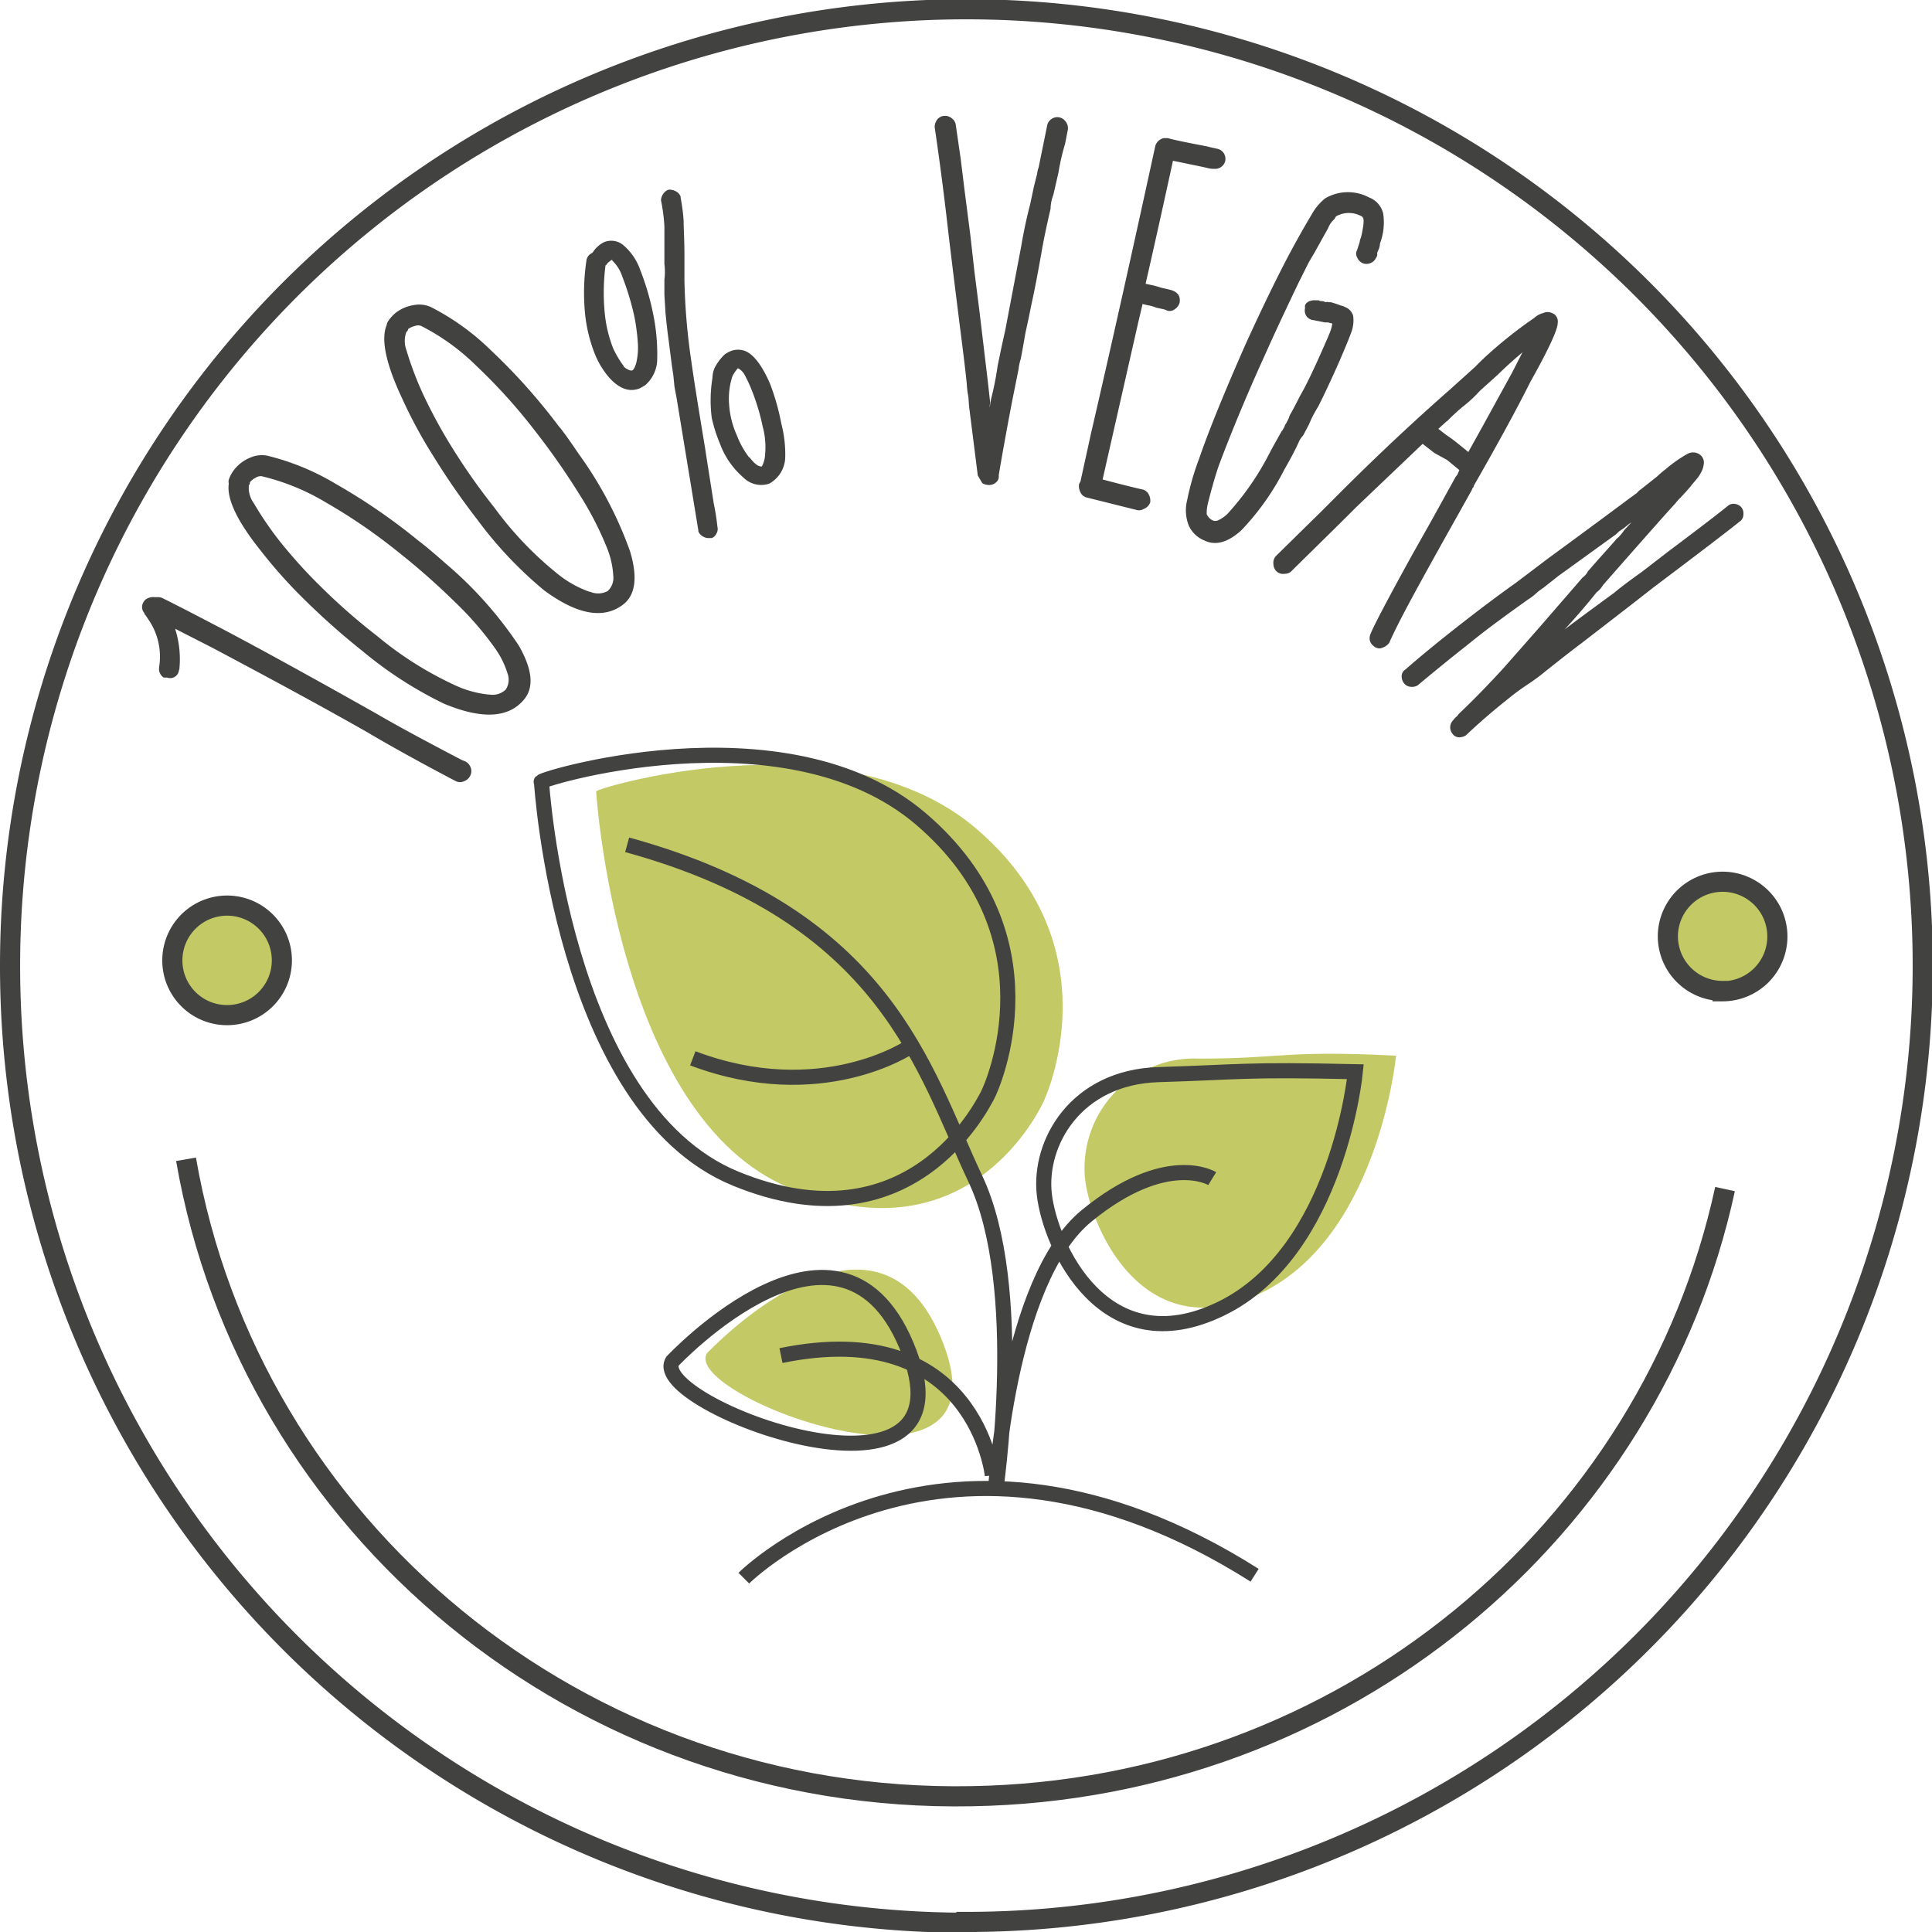
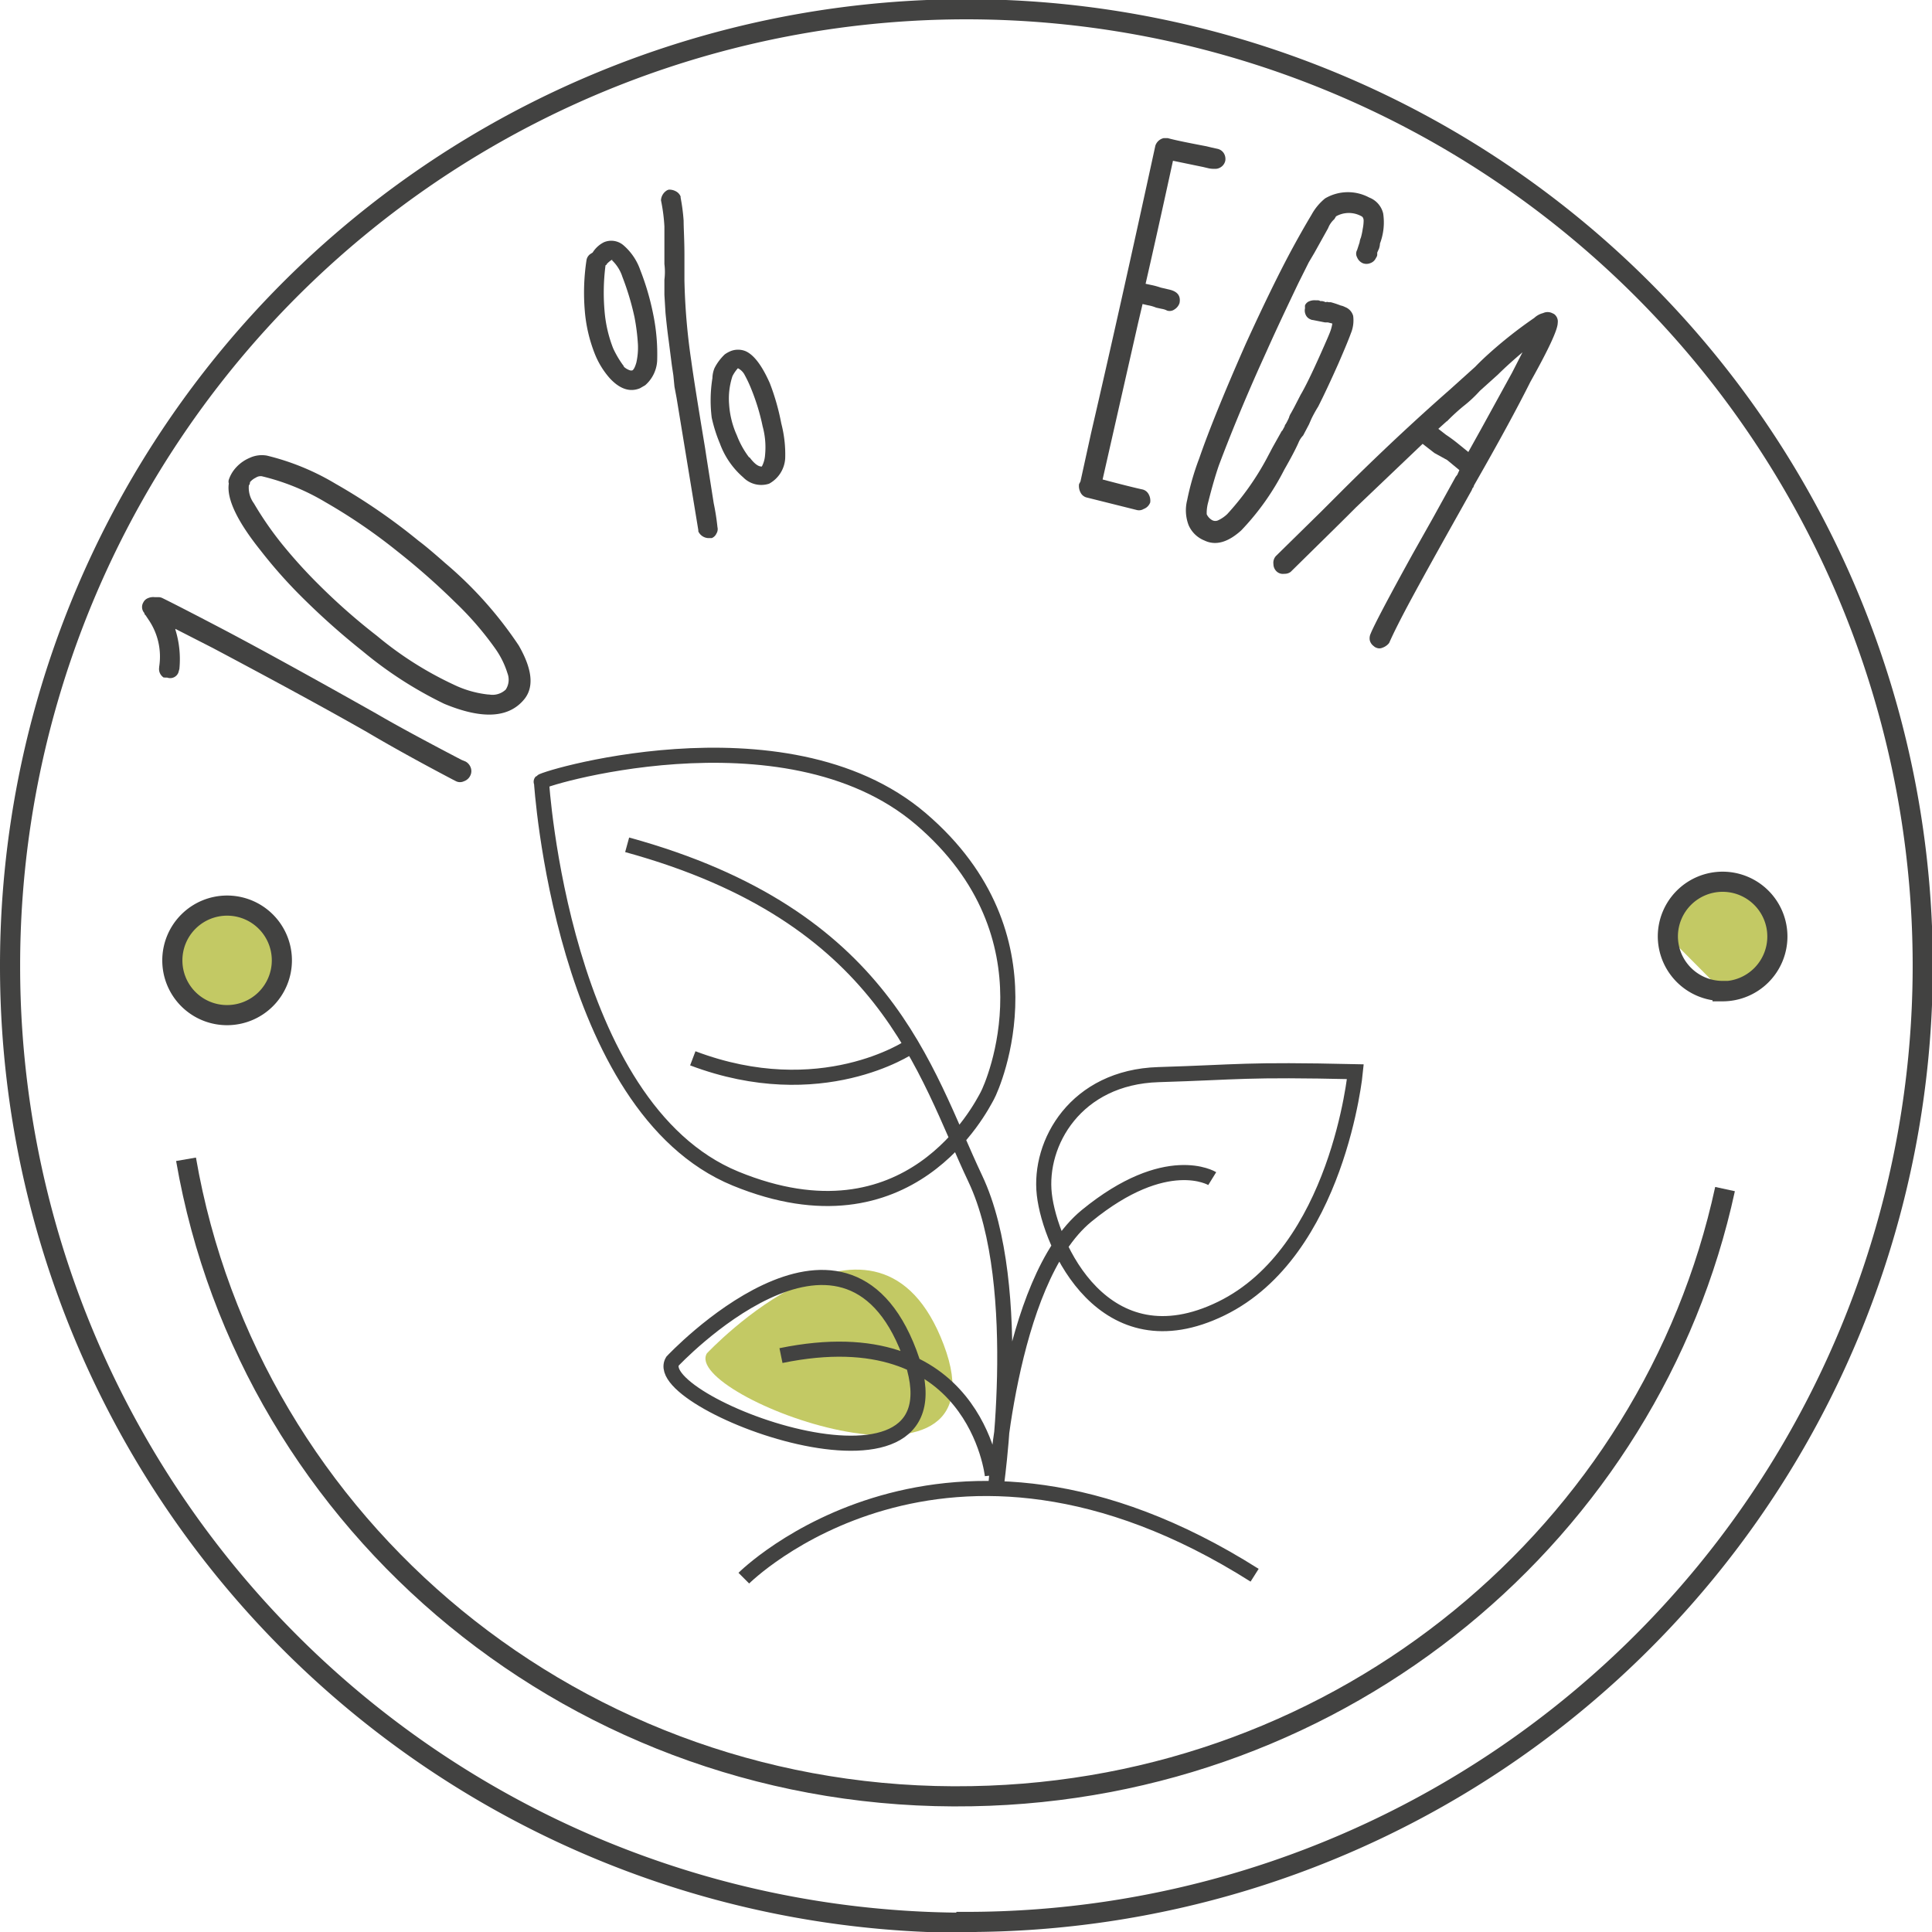
<svg xmlns="http://www.w3.org/2000/svg" viewBox="0 0 191.92 191.92">
  <defs>
    <style>.cls-1{fill:#c3c964;}.cls-2,.cls-3,.cls-5{fill:none;stroke:#424241;}.cls-2{stroke-width:1.5px;}.cls-3{stroke-width:2px;}.cls-4{fill:#424241;}.cls-5{stroke-width:2px;}</style>
  </defs>
  <g id="Ebene_2" data-name="Ebene 2">
    <g id="Ebene_1-2" data-name="Ebene 1">
-       <path class="cls-1" d="M138.68,104.87s-1.7,17.86-13.32,23.53-17-6.23-17.58-11.34a10.9,10.9,0,0,1,11.34-11.9c8.22,0,8.5-.85,19.56-.29Z" />
      <path class="cls-1" d="M70.22,134.44s17-18.14,23.53-.85-26.08,5.11-23.53.85Z" />
-       <path class="cls-1" d="M59.22,78.62s2,32.32,19.27,39.41,24.38-7.09,25-8.23,7.08-15.87-6.52-27.49-38.84-3.69-37.7-3.69Z" />
      <path class="cls-2" d="M62.3,83.92C88.09,91,91.78,106.31,96.88,117.08s2,31.18,2,31.18,1.13-21,9.07-27.49,12.47-3.69,12.47-3.69M53.79,77.68s2,32.31,19.28,39.4,24.38-7.09,25-8.22S105.1,93,91.49,81.36s-38.83-3.68-37.7-3.68ZM90.36,104s-8.79,5.95-21.54,1.13m65.82,1.33s-1.7,17.86-13.32,23.53-17-6.23-17.58-11.34,3.12-11.65,11.34-11.9,8.45-.54,19.56-.29ZM98.58,146.56s-1.7-15.87-21-11.9m-10.78.56s17-18.14,23.53-.85-26.08,5.1-23.53.85Zm7.09,21.55s19.84-19.85,50.74-.29" />
      <path class="cls-3" d="M96,190.92A95,95,0,1,0,1,96a95,95,0,0,0,95,95Z" />
      <path class="cls-4" d="M46.78,76.31a1,1,0,0,1-.08.77,1.08,1.08,0,0,1-.62.53.9.9,0,0,1-.77,0l-.39-.2Q40,74.82,36.47,72.73q-5.74-3.27-15.35-8.37l-3.7-1.89,0,.07a9.91,9.91,0,0,1,.4,3.91l0,0-.1.36a.87.87,0,0,1-1.11.5l-.22,0a.19.19,0,0,0-.12,0h0a1,1,0,0,1-.46-1l0-.06a6.5,6.5,0,0,0-1.06-4.7l-.28-.42L14.35,61l0-.2,0,.11a.9.9,0,0,1-.1-1.09.85.85,0,0,1,.45-.4,1.27,1.27,0,0,1,.66-.1l.22,0,.21,0a1.06,1.06,0,0,1,.32.08l0,0q1.83.9,6.33,3.26,5.67,3,15,8.26,2.79,1.63,8.4,4.56l.41.17A1.12,1.12,0,0,1,46.78,76.31Z" />
      <path class="cls-4" d="M51.53,64.12q2,3.48.59,5.29-2.28,2.88-8,.5a39.46,39.46,0,0,1-8.08-5.21,72.52,72.52,0,0,1-5.75-5.09A48.23,48.23,0,0,1,25.9,54.7c-2.34-2.92-3.4-5.15-3.17-6.67a.66.66,0,0,1,0-.38l0,0a3.4,3.4,0,0,1,.54-1,3.86,3.86,0,0,1,1.54-1.17,2.85,2.85,0,0,1,1.71-.22,24.48,24.48,0,0,1,6.82,2.8,59.5,59.5,0,0,1,8.26,5.68c.39.28,1.27,1,2.64,2.21A39,39,0,0,1,51.53,64.12Zm-3,4.86a1.91,1.91,0,0,0,1.71-.48,1.79,1.79,0,0,0,.17-1.62,8.67,8.67,0,0,0-1.24-2.49,31.65,31.65,0,0,0-3.94-4.55,70.48,70.48,0,0,0-5.74-5.06,55.49,55.49,0,0,0-7.17-4.9,22.45,22.45,0,0,0-6.31-2.57.86.86,0,0,0-.6.14,1.72,1.72,0,0,0-.58.45.45.45,0,0,1-.11.32A2.62,2.62,0,0,0,25.22,50a33.37,33.37,0,0,0,2.71,3.94,50.09,50.09,0,0,0,3.82,4.22,61.43,61.43,0,0,0,5.69,5A34.87,34.87,0,0,0,45.05,68,10.43,10.43,0,0,0,48.58,69Z" />
-       <path class="cls-4" d="M62.59,54.77q1.15,3.84-.67,5.27Q59,62.29,54.06,58.65a39.61,39.61,0,0,1-6.62-7,72,72,0,0,1-4.38-6.32,47.45,47.45,0,0,1-3.14-5.81q-2.39-5.1-1.51-7.23a.85.85,0,0,1,.13-.36l0,0a3.76,3.76,0,0,1,.76-.85,3.9,3.9,0,0,1,1.78-.77,2.85,2.85,0,0,1,1.72.19,24.28,24.28,0,0,1,6,4.33,59,59,0,0,1,6.68,7.48c.32.36,1,1.28,2,2.77A38.57,38.57,0,0,1,62.59,54.77Zm-4,4a2,2,0,0,0,1.78-.06,1.8,1.8,0,0,0,.55-1.54,8.64,8.64,0,0,0-.61-2.71,32.42,32.42,0,0,0-2.76-5.36,70.73,70.73,0,0,0-4.38-6.27,55.23,55.23,0,0,0-5.81-6.45,22,22,0,0,0-5.52-4,.81.81,0,0,0-.61,0,1.86,1.86,0,0,0-.68.3.4.4,0,0,1-.18.29,2.59,2.59,0,0,0,0,1.8,33,33,0,0,0,1.7,4.48,50.68,50.68,0,0,0,2.71,5,62.9,62.9,0,0,0,4.35,6.2A34.65,34.65,0,0,0,55.38,57,10.66,10.66,0,0,0,58.57,58.79Z" />
      <path class="cls-4" d="M64.09,38.27l0,0-.52.3c-1,.41-2,.08-3-1a8.27,8.27,0,0,1-1.48-2.41,14.9,14.9,0,0,1-1-4.31,21.52,21.52,0,0,1,.17-5,.92.92,0,0,1,.49-.68h0l.09-.08,0,.05A2.8,2.8,0,0,1,60,24.06a1.86,1.86,0,0,1,1.94.31,5.72,5.72,0,0,1,1.66,2.45,25.81,25.81,0,0,1,1.28,4.36,19.71,19.71,0,0,1,.4,4.68A3.48,3.48,0,0,1,64.09,38.27Zm-2.16-1.88a1.64,1.64,0,0,0,.69.41h.18c.14-.06.28-.32.41-.77a6.77,6.77,0,0,0,.16-1.82,20.75,20.75,0,0,0-.34-2.7,26.58,26.58,0,0,0-1.2-4,3.91,3.91,0,0,0-1-1.62l-.08-.1a.13.13,0,0,0,.12,0l-.07,0a2.72,2.72,0,0,0-.52.43l0,.05-.13.09a21.16,21.16,0,0,0-.1,4.48,13.12,13.12,0,0,0,.85,3.74A9.61,9.61,0,0,0,62,36.42ZM71.17,53a.88.88,0,0,1-.46.45l-.2,0a1.15,1.15,0,0,1-1.14-.66v-.12L67.21,39.53,67,38.41l-.11-1.12-.15-1-.31-2.43c-.12-.84-.22-1.76-.32-2.76L66,29.28,66,27.79l0,0a6.21,6.21,0,0,0,0-1.56c0-1.6,0-2.84,0-3.73a17.28,17.28,0,0,0-.34-2.6,1.23,1.23,0,0,1,.61-1l.15-.06a1.35,1.35,0,0,1,.71.16,1,1,0,0,1,.48.52l0,0,0,.11a18.84,18.84,0,0,1,.3,2.3c0,.76.08,1.9.08,3.43l0,1v1l0,.49a62.88,62.88,0,0,0,.68,8q.32,2.34,1.37,8.65l.13.86L70.9,50a23,23,0,0,1,.37,2.36A.84.84,0,0,1,71.17,53ZM78,45.52a3.07,3.07,0,0,1-1.6,2.53,2.51,2.51,0,0,1-2.57-.63,8.14,8.14,0,0,1-2.32-3.37,14.63,14.63,0,0,1-.81-2.56,13.89,13.89,0,0,1,.07-3.93l0,0a2.76,2.76,0,0,1,.21-1A5,5,0,0,1,72,35.2a3.07,3.07,0,0,1,.6-.33,2,2,0,0,1,1.43,0c.84.35,1.65,1.41,2.44,3.19a23,23,0,0,1,1.14,4A12.18,12.18,0,0,1,78,45.52Zm-3.54-.09c.44.59.83.9,1.15.91l.07,0A2.86,2.86,0,0,0,76,45.2a7.87,7.87,0,0,0-.24-2.84,21.35,21.35,0,0,0-1.12-3.69,12.91,12.91,0,0,0-.72-1.52,1.54,1.54,0,0,0-.62-.57l-.06.07a3.53,3.53,0,0,0-.48.72l0,0a7.12,7.12,0,0,0-.33,2.82,8.84,8.84,0,0,0,.77,3.06A8.73,8.73,0,0,0,74.41,45.43Z" />
-       <path class="cls-4" d="M98.93,47.93a1,1,0,0,1-.71.25,1.45,1.45,0,0,1-.64-.18l-.45-.77-.87-6.91v0l-.06-.88a8.92,8.92,0,0,1-.16-1.25q-.12-1.36-.7-5.86l-.64-5.14-.44-3.62Q93.64,18,92.85,12.64v-.12a1.35,1.35,0,0,1,.3-.71,1,1,0,0,1,.65-.3h.08a1,1,0,0,1,.71.28.91.91,0,0,1,.35.59l.49,3.38.38,3.09.58,4.5L96.8,27l.48,3.78L98.14,38l.22,2-.1.63c0-.1.06-.24.09-.39s.06-.36.1-.6a30.56,30.56,0,0,0,.66-3.34l.38-1.83.37-1.67,1.58-8.31c.26-1.54.56-2.93.89-4.18l.38-1.79.32-1.27v0a2,2,0,0,1,.14-.59l.85-4.18a1,1,0,0,1,.38-.62,1,1,0,0,1,.68-.22,1,1,0,0,1,.75.4,1.06,1.06,0,0,1,.25.83l-.28,1.43v0a21.1,21.1,0,0,0-.65,2.82l-.51,2.23a4,4,0,0,0-.28,1.39c-.41,1.77-.69,3.12-.85,4.05q-.63,3.59-1.05,5.45l-.29,1.43-.32,1.47-.15.88-.15.83-.14.76a5.6,5.6,0,0,0-.23,1.07l-.67,3.34c-.57,3-1,5.4-1.3,7.2A.75.75,0,0,1,98.93,47.93Z" />
      <path class="cls-4" d="M113.61,50.56a.89.89,0,0,1-.7.1l-5-1.25a.94.94,0,0,1-.57-.48,1.38,1.38,0,0,1-.15-.84l.14-.26L108.39,43q2.86-12.34,6.38-28.53a1.14,1.14,0,0,1,.83-.75H116c.67.19,1.95.45,3.84.81l.54.13.59.13a1,1,0,0,1,.6.43,1.09,1.09,0,0,1,.15.73,1,1,0,0,1-.41.63,1,1,0,0,1-.68.19,2.28,2.28,0,0,1-.56-.05l-.55-.13-3-.62q-1.58,7.26-2.72,12.22l.51.11a7.25,7.25,0,0,1,1,.27h0l.86.2c.81.19,1.14.63,1,1.34a1.18,1.18,0,0,1-.49.62.82.82,0,0,1-.75.12,1.69,1.69,0,0,0-.53-.17l-.55-.12h0a3.85,3.85,0,0,0-.84-.24l-.51-.12-.44,1.87-3.53,15.56c2,.53,3.34.86,4,1a.94.94,0,0,1,.57.46,1.31,1.31,0,0,1,.16.82A1.09,1.09,0,0,1,113.61,50.56Z" />
      <path class="cls-4" d="M123.3,52.69c-1.32,1.19-2.54,1.54-3.66,1a2.87,2.87,0,0,1-1.57-1.53,4.14,4.14,0,0,1-.14-2.48,26.23,26.23,0,0,1,1.2-4.15q1.41-4.1,4.64-11.42c1.66-3.63,3.13-6.66,4.41-9.06.71-1.32,1.41-2.56,2.1-3.71a5.44,5.44,0,0,1,1.35-1.63,4.47,4.47,0,0,1,4.38-.09,2.26,2.26,0,0,1,1.39,1.58,5.93,5.93,0,0,1-.32,3c0,.05,0,.21-.09.49l-.18.4,0,.25a.7.7,0,0,1-.13.29v0a.94.94,0,0,1-.56.51,1,1,0,0,1-.76,0,1.08,1.08,0,0,1-.55-.58.74.74,0,0,1,0-.72v0l.25-.77a1.57,1.57,0,0,1,.13-.47,7.25,7.25,0,0,0,.18-.86,4.42,4.42,0,0,0,.09-.81l0,0c0-.25-.1-.39-.2-.44a2.59,2.59,0,0,0-2.54,0l-.17.28a2.33,2.33,0,0,0-.62.9l-1.37,2.46-.55.93-1,2q-2.07,4.32-3.16,6.77l-.76,1.68q-2.26,5.07-4,9.69c-.31.89-.67,2.1-1.06,3.65l0,0a4.19,4.19,0,0,0-.16,1l0-.05,0,.28a1.31,1.31,0,0,0,.56.6.66.66,0,0,0,.59,0,3.41,3.41,0,0,0,.89-.61,27.08,27.08,0,0,0,3.92-5.52l.58-1.1.88-1.57a.18.18,0,0,1,.09-.1l.23-.42a.48.48,0,0,1,.12-.25,6.58,6.58,0,0,0,.31-.61,1.56,1.56,0,0,1,.21-.47l.29-.53.66-1.28c.44-.74,1.11-2.1,2-4.1.55-1.24.89-2,1-2.35a4.16,4.16,0,0,0,.15-.63l-.43-.11-.29,0-1.21-.24s-.13,0-.27-.08a.84.84,0,0,1-.44-.43,1,1,0,0,1-.07-.67,1.2,1.2,0,0,1,0-.29v0l0,0a.78.78,0,0,1,.41-.39,1.39,1.39,0,0,1,.64-.1l.2,0a.5.5,0,0,1,.27.08h.18a1.48,1.48,0,0,1,.35.11.37.37,0,0,1,.28,0h.22a9.16,9.16,0,0,1,1,.33,1.49,1.49,0,0,1,.42.15,1.31,1.31,0,0,1,.81.88,3.38,3.38,0,0,1-.23,1.74c-.24.66-.65,1.64-1.24,3q-1.14,2.56-2,4.26a13.17,13.17,0,0,0-.68,1.23l-.24.55-.58,1.1a2.22,2.22,0,0,0-.46.71c-.3.68-.78,1.58-1.42,2.7A25.31,25.31,0,0,1,123.3,52.69Z" />
      <path class="cls-4" d="M127.58,57a.92.92,0,0,1-.7-.18,1,1,0,0,1-.38-.78,1,1,0,0,1,.24-.8l4.49-4.41,2-2q5.37-5.36,10.81-10.14l2.51-2.26c.2-.21.49-.5.86-.85a43.52,43.52,0,0,1,5-4l0,0a2,2,0,0,1,.88-.48l0,0a1.05,1.05,0,0,1,.89,0l.19.09,0,0a.92.92,0,0,1,.37.89l0,0q0,1-2.71,5.84-2,4-5.58,10.25a.66.66,0,0,0-.08.24c-.06,0-.11.12-.17.28l-1.32,2.36q-3,5.34-4.6,8.3T138,63.86v0l-.08.1,0,0a1.51,1.51,0,0,1-.61.39.73.73,0,0,1-.57,0,.7.7,0,0,1-.28-.17,1,1,0,0,1-.39-.58,1.09,1.09,0,0,1,.09-.66l0,0c.31-.78,1.69-3.42,4.17-7.91l2-3.55,2.27-4.11.17-.22.2-.45-1.21-1L142.49,45l-1.17-.91-6.62,6.31-.88.88-1.12,1.11-4.49,4.42A1,1,0,0,1,127.58,57Zm16.14-15.16-.84.76.76.59a14.63,14.63,0,0,1,1.22.9l1,.81,1.28-2.3,3.06-5.57,1.47-2.87.23.29c-1.22,1-2.26,1.93-3.1,2.76L147,38.83a12.51,12.51,0,0,1-1.63,1.52A19.92,19.92,0,0,0,143.72,41.87Z" />
-       <path class="cls-4" d="M140.11,68.22a.87.87,0,0,1-.63-.34,1.07,1.07,0,0,1-.24-.76.78.78,0,0,1,.38-.62c1.32-1.16,2.84-2.41,4.53-3.75q3.45-2.73,6.48-4.89l1.56-1.18,1.53-1.16q5-3.66,8.13-6l.77-.56a1.26,1.26,0,0,1,.26-.26l.22-.17,1.54-1.22a8.24,8.24,0,0,1,.82-.7,13.43,13.43,0,0,1,2.2-1.54,1.15,1.15,0,0,1,1.31.18l.08.09a1,1,0,0,1,.19.82,2.1,2.1,0,0,1-.23.71,3.67,3.67,0,0,1-.58.85c-.26.31-.43.51-.49.6q-.37.44-1.14,1.26l.1-.13,0,0-.3.34,0,0-.23.28q-.94,1-7.14,8.06l0,0a2.19,2.19,0,0,1-.62.7l0,0c-1.5,1.87-3,3.55-4.42,5l-.21-.14,1.13-.9c.29-.27,2.05-1.57,5.26-3.92.32-.28,1.23-1,2.74-2.07l2.59-2,1.41-1.06q3.45-2.6,4.53-3.49a.87.87,0,0,1,.72-.19,1,1,0,0,1,.65.37,1,1,0,0,1,.17.74.82.82,0,0,1-.39.66q-1.78,1.43-8.55,6.53L162,60.11l-4.84,3.74c-.71.53-1.9,1.45-3.57,2.78A20.18,20.18,0,0,1,151.74,68l0,0a22.55,22.55,0,0,0-1.9,1.4q-2.3,1.82-4.21,3.64l0,0a1.24,1.24,0,0,1-.71.2.79.79,0,0,1-.59-.29l-.05-.07a1,1,0,0,1,.07-1.33,1.86,1.86,0,0,1,.42-.43l0,0a1.11,1.11,0,0,1,.17-.23c1.36-1.29,2.85-2.81,4.45-4.56L153,62.23l4.21-4.86,0,0a1.61,1.61,0,0,0,.53-.62l0,0,1-1.14,1.11-1.24.62-.7a.84.84,0,0,1,.21-.22,1.36,1.36,0,0,0,.24-.24,4.12,4.12,0,0,0,.43-.55l1-1.08.72-.77.15.19-.19.15c-.61.48-1,.77-1.19.89l-.59.47-.37.24-.38.35-5.65,4.08-1.51,1.19-.52.37-.39.35a5.85,5.85,0,0,1-.65.47c-2.28,1.63-4.16,3-5.64,4.21l-1.16.92q-2,1.59-4.15,3.39A1.09,1.09,0,0,1,140.11,68.22Z" />
      <path class="cls-1" d="M22.55,100.84a5.44,5.44,0,1,0-5.43-5.44,5.43,5.43,0,0,0,5.43,5.44Z" />
      <path class="cls-3" d="M22.55,100.84a5.44,5.44,0,1,0-5.43-5.44,5.43,5.43,0,0,0,5.43,5.44Z" />
-       <path class="cls-1" d="M171.12,98.47A5.44,5.44,0,1,0,165.68,93a5.44,5.44,0,0,0,5.44,5.44Z" />
+       <path class="cls-1" d="M171.12,98.47A5.44,5.44,0,1,0,165.68,93Z" />
      <path class="cls-3" d="M171.12,98.47A5.44,5.44,0,1,0,165.68,93a5.44,5.44,0,0,0,5.44,5.44Z" />
      <path class="cls-5" d="M18.48,115.16c6.3,36.48,39.08,64,78.06,63.27,37-.64,67.47-26.38,74.82-60.31" />
    </g>
  </g>
</svg>